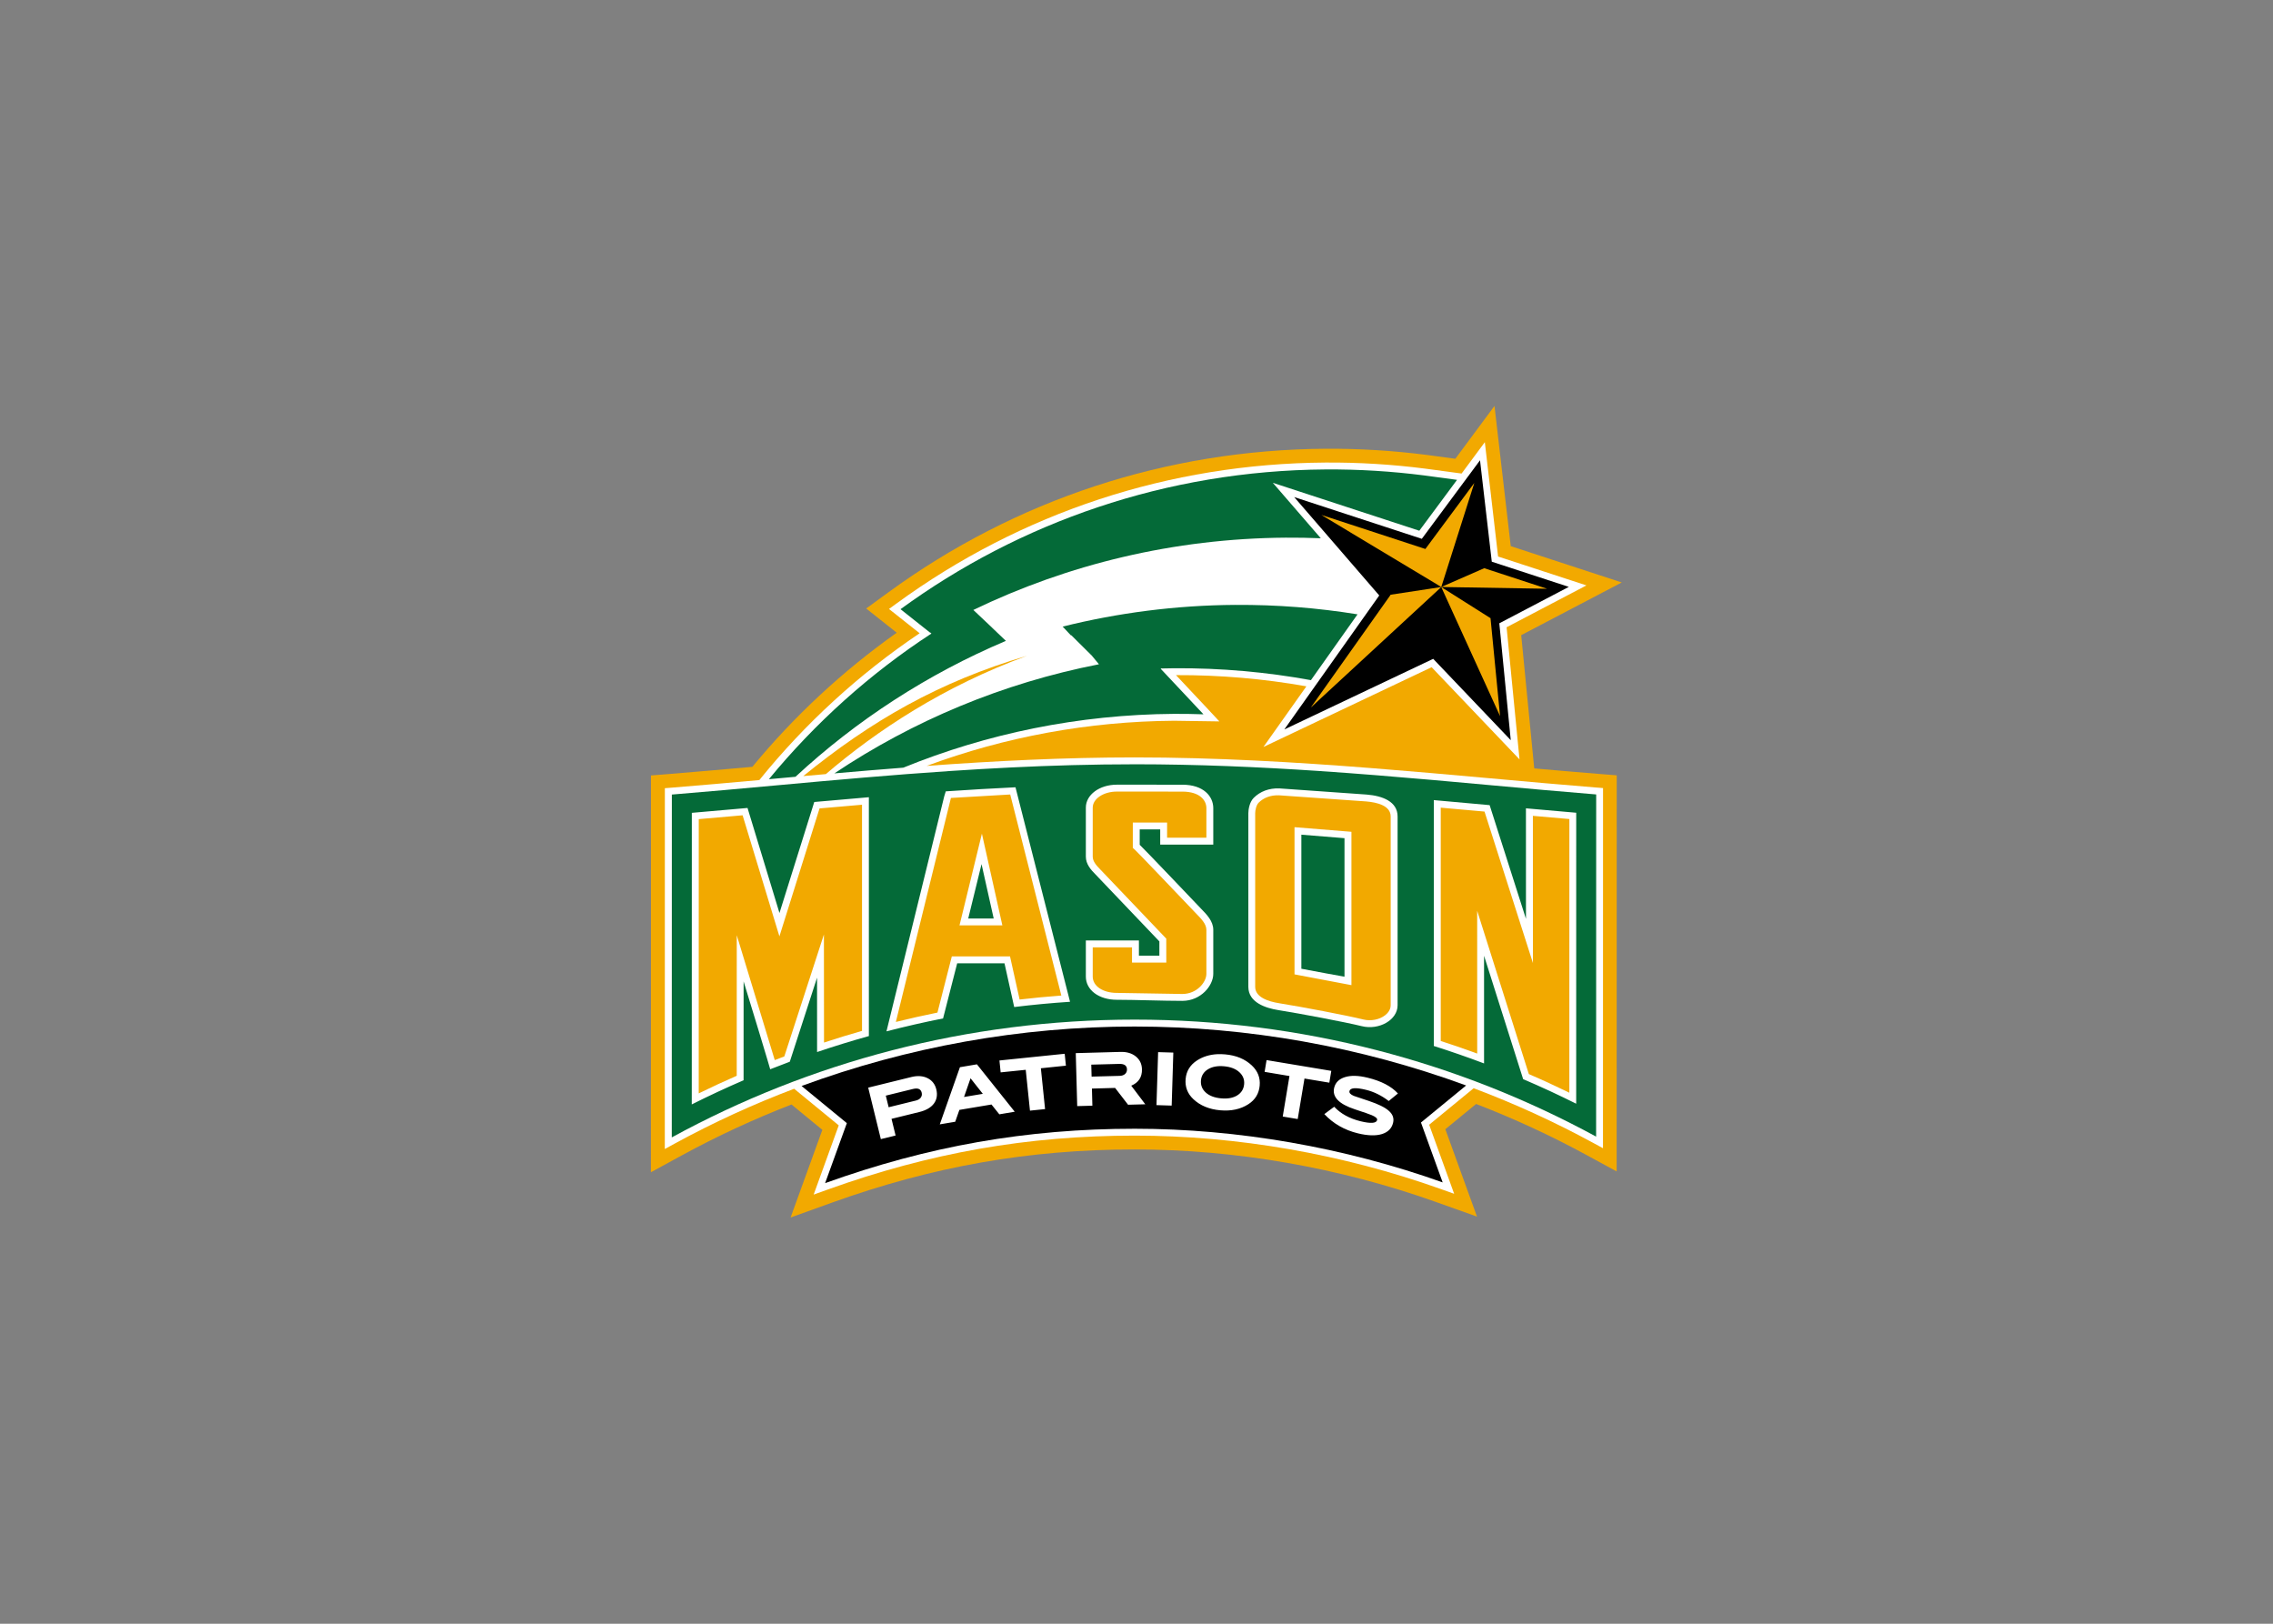
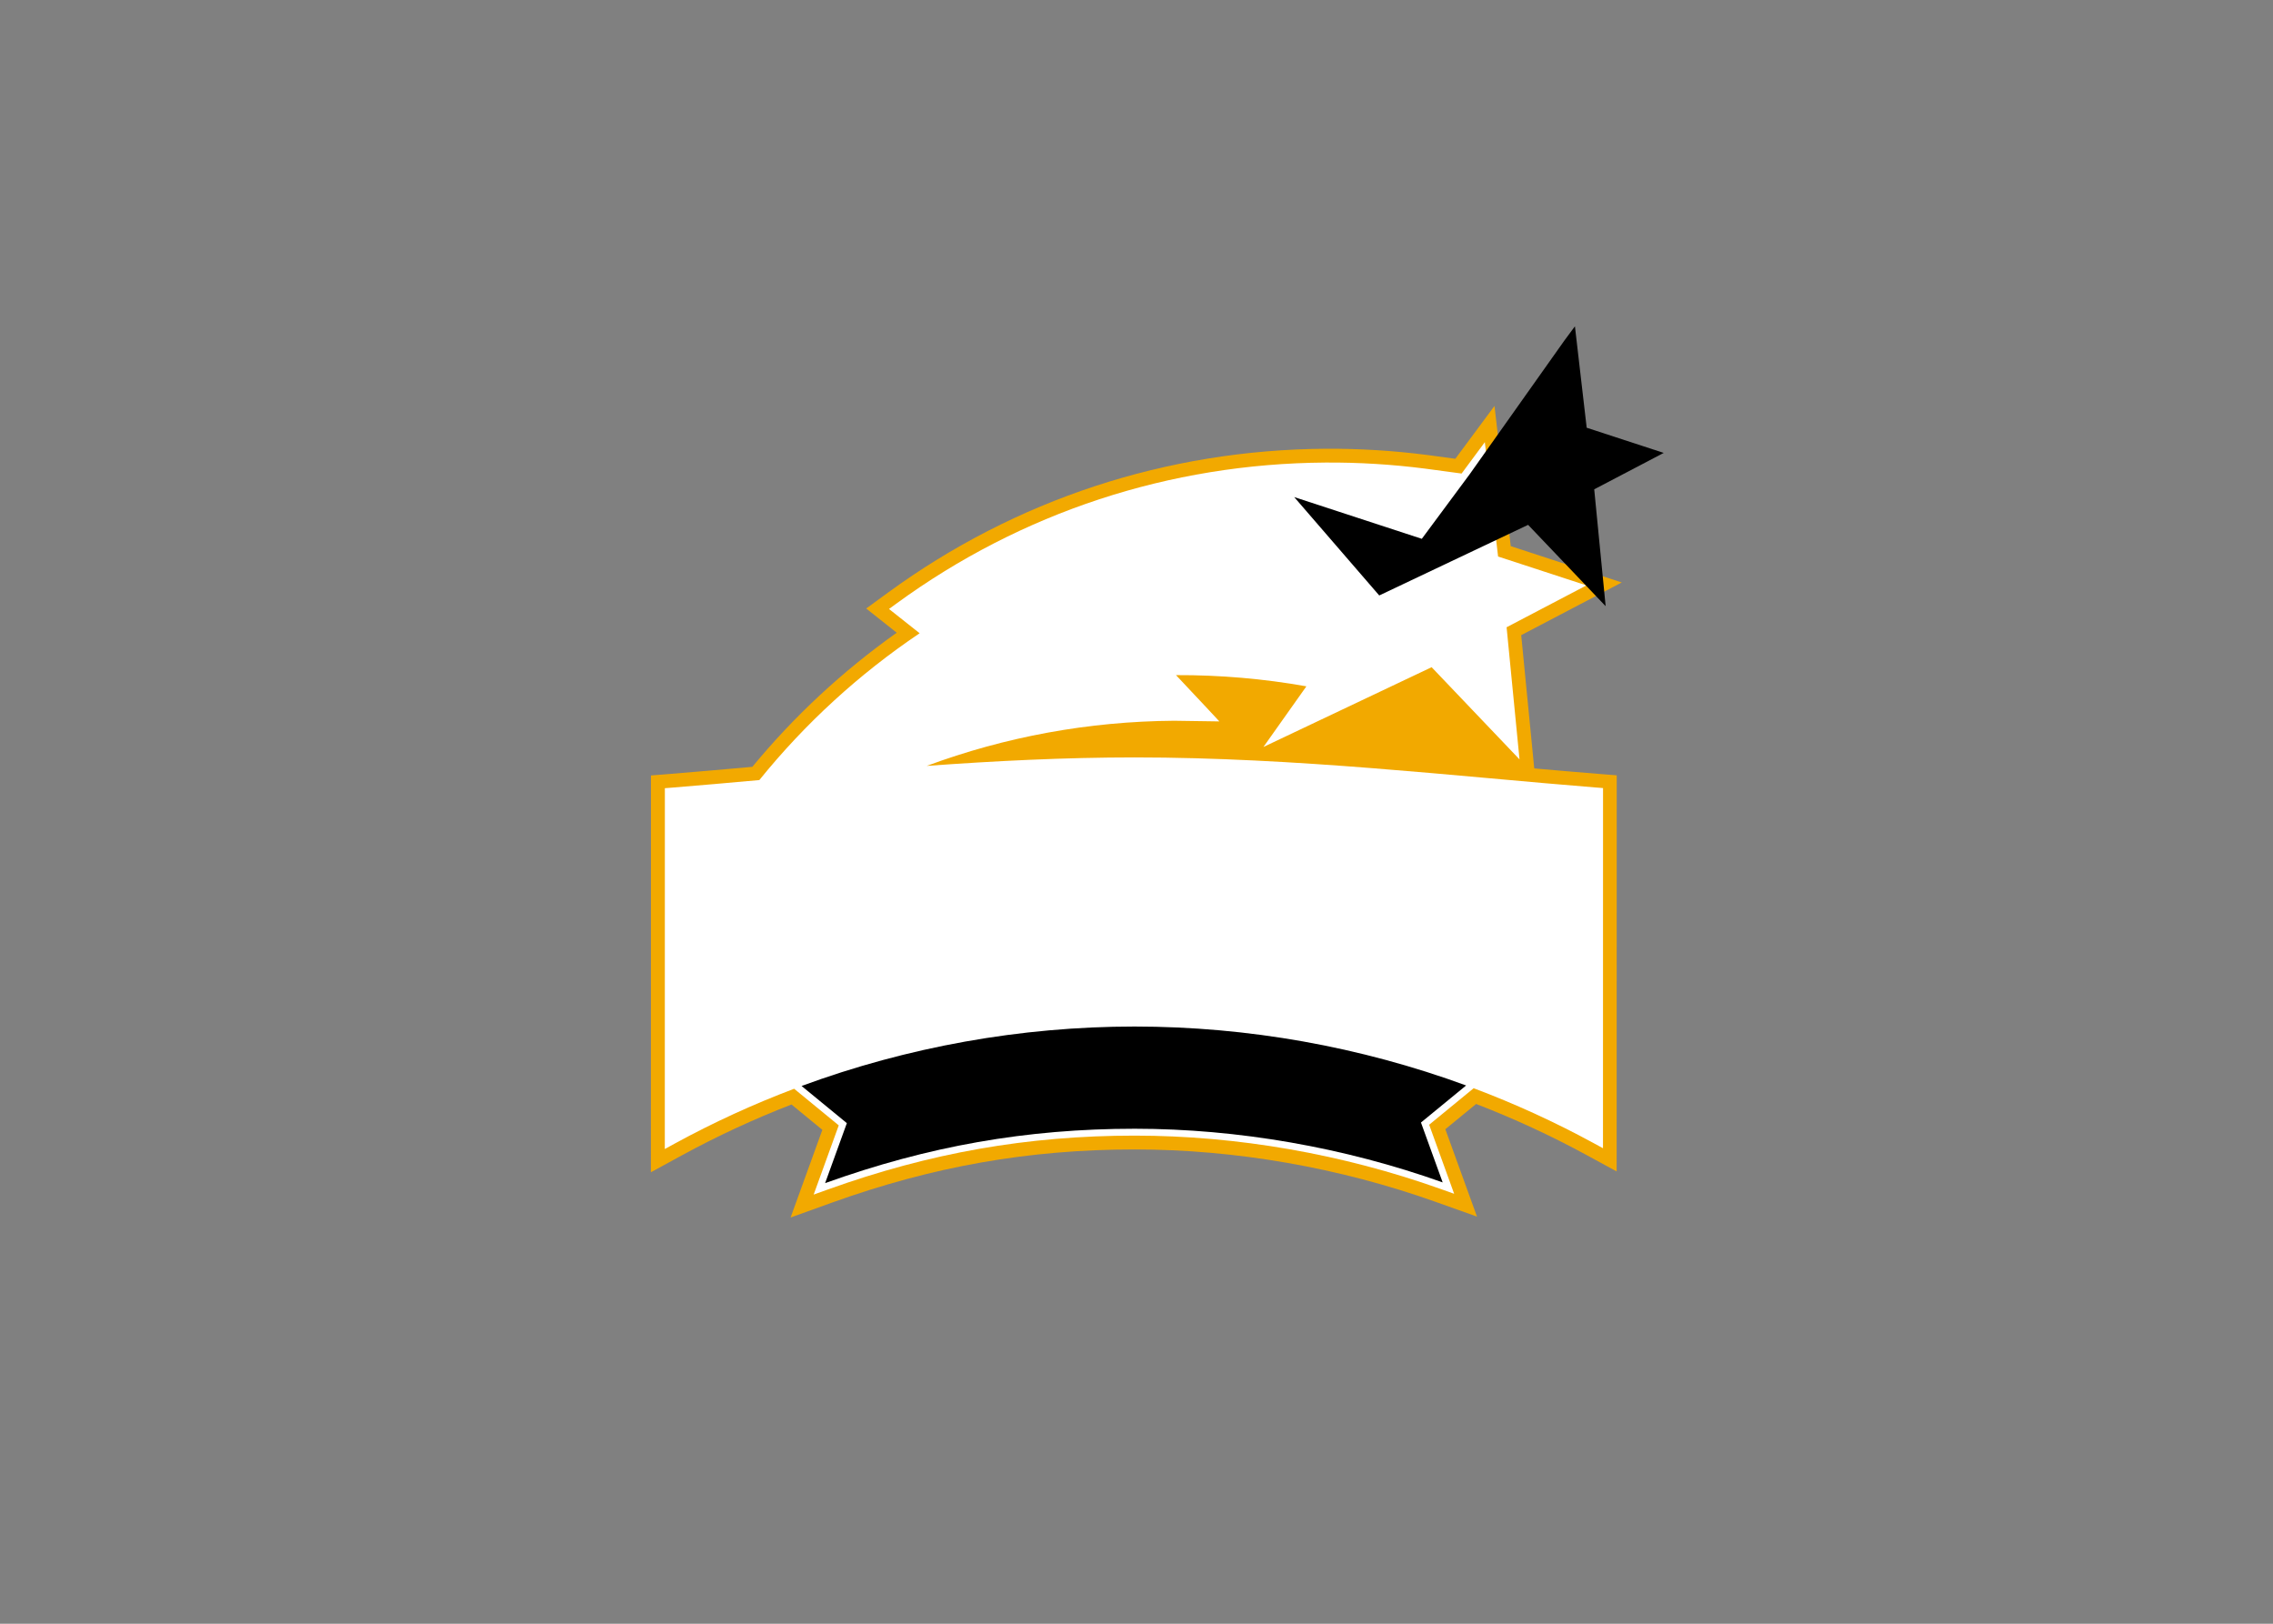
<svg xmlns="http://www.w3.org/2000/svg" clip-rule="evenodd" fill-rule="evenodd" stroke-linejoin="round" stroke-miterlimit="1.414" viewBox="0 0 560 400">
  <rect x="0" y="0" width="560" height="400" fill="#808080" stroke="none" />
  <g fill-rule="nonzero" transform="matrix(1.005 0 0 1.005 159.285 99.089)">
    <path d="m217.62 89.756c-1.046-10.712-2.918-29.861-3.195-32.664 3.245-1.701 24.649-12.916 24.649-12.916s-23.844-7.799-27.215-8.901c-.428-3.668-3.985-34.369-3.985-34.369l-5.091 6.868s-1.983 2.677-4.509 6.083l-6.973-.941c-8.277-1.061-16.659-1.57-24.946-1.514-38.877.266-75.918 12.453-107.12 35.23l-5.384 3.929s5.489 4.357 7.482 5.932c-13.278 9.419-25.192 20.498-35.391 32.875-6.878.614-13.62 1.213-20.186 1.741l-4.669.373-.015 97.267 7.502-4.096c8.709-4.755 17.721-8.931 26.963-12.513 3.169 2.606 6.364 5.223 7.567 6.209-1.228 3.386-7.789 21.494-7.789 21.494l10.163-3.658c24.739-8.89 48.311-13.031 74.188-13.031 24.669 0 50.183 4.443 73.785 12.855l10.133 3.612s-6.536-18.043-7.758-21.424c1.202-.986 4.392-3.597 7.542-6.188 9.242 3.567 18.254 7.723 26.963 12.458l7.492 4.075.02-97.09-4.669-.372c-5.087-.408-10.284-.855-15.557-1.323" fill="#f2a900" />
    <path d="m232.91 94.451c-34.54-2.768-73.71-7.392-113.27-7.392-17.177 0-34.274.865-50.953 2.078 19.198-7.119 39.683-10.918 60.633-11.064l11.109.161-2.702-2.903-2.606-2.778v.005l-.07-.075c-.005-.01-2.979-3.175-5.253-5.595 10.752-.045 21.484.881 31.964 2.747-5.595 7.894-10.531 14.863-10.531 14.863l41.232-19.552c1.539 1.615 21.544 22.596 21.544 22.596s-2.964-30.299-3.165-32.387c1.786-.936 19.572-10.259 19.572-10.259s-19.824-6.48-21.66-7.079c-.231-1.972-3.25-28.03-3.25-28.03l-2.546 3.437s-1.329 1.791-3.15 4.251l-8.956-1.207c-8.105-1.042-16.337-1.54-24.468-1.485-38.168.262-74.525 12.221-105.15 34.581l-1.796 1.308s5.645 4.473 7.512 5.953c-14.914 10.039-28.162 22.205-39.296 35.986-7.366.664-14.586 1.303-21.605 1.872l-1.555.12-.015 88.45 2.501-1.37c9.418-5.142 19.185-9.615 29.207-13.404 3.23 2.647 9.771 8.015 10.933 8.971-.695 1.917-6.149 16.971-6.149 16.971l3.386-1.217c25.122-9.031 49.056-13.238 75.335-13.238 25.051 0 50.958 4.518 74.917 13.056l3.376 1.202s-5.433-15.009-6.128-16.926c1.178-.966 7.784-6.385 10.908-8.95 10.022 3.773 19.788 8.226 29.207 13.348l2.496 1.358.015-88.281-1.555-.126" fill="#fff" />
-     <path d="m200.92 167.472c-25.907-9.499-53.499-14.445-81.287-14.445-27.914 0-55.622 4.986-81.624 14.571l11.099 9.107-5.328 14.707c25.222-9.067 49.378-13.333 75.903-13.333 25.247 0 51.406 4.573 75.486 13.152l-5.318-14.677zm.86-149.81s-10.435 14.078-11.723 15.814c-2.119-.694-31.28-10.229-31.28-10.229s19.275 22.304 20.845 24.115c-1.419 2.003-23.265 32.84-23.265 32.84l36.493-17.308c1.519 1.595 19.009 19.934 19.009 19.934s-2.597-26.576-2.803-28.644c1.751-.916 17.036-8.926 17.036-8.926l-18.883-6.173c-.226-1.942-2.883-24.86-2.883-24.86l-2.546 3.436" />
-     <path d="m166.43 16.474c-39.01.266-75.042 12.995-104.16 34.252l7.233 5.739.039-.024.299.252c-15.088 9.852-28.515 21.926-39.846 35.707 2.159-.191 4.334-.393 6.517-.589 14.959-13.867 32.398-25.202 51.586-33.317l-3.326-3.169.009-.008-4.662-4.402c23.134-11.16 49.106-17.529 76.561-17.72 2.888-.02 5.763.033 8.616.149-5.922-6.847-11.761-13.593-11.761-13.593s33.768 11.041 35.912 11.745c.775-1.046 5.577-7.522 9.245-12.469l-8.03-1.082c-7.92-1.016-16.011-1.525-24.237-1.47zm-22.122 33.199c-14.586.095-28.75 1.951-42.296 5.322l1.996 2.117.142.024 5.086 5.047h-.015l1.69 2.044c-23.658 4.619-45.625 13.88-64.856 26.745 5.57-.483 11.204-.961 16.895-1.399 20.478-8.342 42.895-13.026 66.39-13.191 2.415-.015 4.814.035 7.193.11l-2.61-2.775-.078-.087-7.807-8.309.094-.063c1.072-.03 2.155-.05 3.231-.055 11.467-.081 22.666.934 33.514 2.916 4.166-5.886 8.54-12.066 11.423-16.132-9.745-1.575-19.758-2.381-29.992-2.311zm-24.63 39.072c-10.278 0-20.406.295-30.338.778-4.966.242-9.883.534-14.748.857-14.595.97-28.715 2.249-42.223 3.483-9.007.822-17.737 1.625-26.163 2.303l-.018 84.036c33.701-18.4 72.359-28.87 113.47-28.87 40.971 0 79.512 10.39 113.13 28.679l.016-83.875c-8.405-.672-17.119-1.469-26.099-2.286-8.984-.821-18.234-1.659-27.713-2.415-4.742-.379-9.536-.737-14.386-1.063-14.55-.97-29.57-1.63-44.93-1.63z" fill="#046a38" />
-     <path d="m115.29 93.743c-4.262.005-7.594 2.476-7.594 5.621v12.004c0 1.846 1.216 3.221 2.358 4.363.066.061 15.663 16.426 15.668 16.43v3.491h-5.015v-3.719h-13.011v8.852c0 3.291 3.191 5.684 7.594 5.684 4.407 0 11.359.267 16.053.267 4.584 0 7.594-3.766 7.594-6.619v-10.778c0-2.143-1.588-3.759-3.042-5.244 0 0-13.935-14.652-14.992-15.613v-3.773h5.023v3.726h13.011v-8.946c0-2.858-2.347-5.739-7.594-5.739l-16.053-.008zm-24.834.637c-5.766.276-11.474.616-17.099.998l-.377 1.226-14.159 57.603c4.593-1.187 9.216-2.247 13.876-3.168.452-1.766 2.93-11.456 3.459-13.514h11.596c.427 1.937 2.004 9.018 2.382 10.723 4.548-.558 9.108-.987 13.687-1.289l-13.369-52.568zm64.631.275c-2.481-.081-4.642.724-6.242 2.319-1.042 1.046-1.313 2.91-1.313 3.75v42.578c0 3.854 4.303 5.214 7.327 5.692 5.318.845 16.504 2.957 20.464 3.938 4.262 1.057 8.797-1.52 8.797-5.118v-46.273c0-3.672-3.69-5.06-7.595-5.377l-21.375-1.509h-.055zm-100.58 2.162c-4.533.377-9.006.774-13.388 1.171-1.263 4.025-6.396 20.411-8.53 27.209-2.022-6.651-6.698-22.018-7.83-25.747-4.573.403-10.355.903-13.656 1.195 0 7.225-.01 59.036-.015 71.47 4.176-2.098 8.412-4.068 12.704-5.919 0-2.717.007-14.946.007-24.229 2.446 7.979 5.293 17.31 5.826 19.166l.692 2.366c1.6-.634 3.198-1.249 4.803-1.848.705-2.168 4.102-12.625 6.683-20.605 0 6.551.003 16.148.008 18.231 4.196-1.418 8.43-2.727 12.696-3.915zm138.49.707v60.268c4.141 1.314 8.254 2.742 12.319 4.277v-26.391c3.311 10.395 8.351 26.339 9.583 30.243 4.393 1.877 8.732 3.884 13.003 6.022 0-12.402.008-64.096.008-71.321-2.978-.262-7.989-.702-12.327-1.085.005 4.478.008 27.091.008 27.091-3.079-9.66-7.578-23.728-8.907-27.869-4.468-.407-9.032-.827-13.687-1.234zm-32.468 8.475c2.576.207 8.33.671 10.574.857.005 2.979 0 30.055 0 33.954 0 0-8.264-1.477-10.574-1.95zm-78.401 7.217c1.328 5.937 2.451 10.978 2.98 13.333h-6.25l.008-.015s1.738-7.109 3.262-13.317zm34.025 46.031-10.927.299.354 12.987 3.718-.102-.11-4.198 5.684-.158 3.176 4.12 4.222-.11-3.444-4.56c1.806-.755 2.681-2.107 2.626-4.049-.036-1.298-.539-2.336-1.51-3.121-.976-.785-2.239-1.154-3.789-1.108zm9.261.055-.401 12.987 3.726.118.401-12.995zm-22.901.401-15.998 1.643.299 2.917 6.147-.629 1.038 10.008 3.703-.378-1.03-10.008 6.14-.636zm37.397.102c-1.879.095-3.538.609-4.969 1.541-1.685 1.092-2.606 2.599-2.783 4.52-.176 1.953.454 3.605 1.903 4.969 1.665 1.565 3.857 2.474 6.564 2.72 2.692.242 4.996-.256 6.919-1.494 1.67-1.081 2.591-2.599 2.767-4.552.176-1.922-.467-3.566-1.926-4.944-1.655-1.565-3.828-2.471-6.525-2.713-.676-.061-1.324-.078-1.95-.047zm12.091 1.447-.48 2.885 6.093 1.022-1.651 9.929 3.672.613 1.658-9.929 6.093 1.014.48-2.893zm-36.124.935c1.243-.035 1.877.408 1.903 1.329.015.463-.142.848-.464 1.14-.327.292-.773.449-1.337.464l-6.871.181-.078-2.933zm-34.882.103-4.167.707-4.937 14.009 3.781-.637 1.022-2.908 7.87-1.321 1.926 2.406 3.774-.637zm60.59.479c1.585.141 2.831.621 3.726 1.431.896.815 1.293 1.807 1.188 2.964-.106 1.187-.672 2.102-1.683 2.736-1.016.634-2.331.877-3.946.731-1.631-.146-2.891-.626-3.782-1.431-.89-.81-1.277-1.8-1.171-2.987.105-1.163.677-2.066 1.714-2.705 1.036-.639 2.354-.885 3.954-.739zm32.107 2.351c-.925-.023-1.744.08-2.468.306-1.449.448-2.338 1.32-2.65 2.603-.543 2.239 1.149 4.002 5.079 5.291 2.244.734 3.633 1.215 4.166 1.446.946.403 1.377.8 1.282 1.187-.191.795-1.535.903-4.025.299-2.747-.669-4.909-1.861-6.494-3.561l-2.421 1.8c2.198 2.345 4.945 3.917 8.231 4.717 2.42.589 4.392.646 5.912.173 1.474-.468 2.38-1.383 2.712-2.752.272-1.122-.083-2.113-1.069-2.963-.926-.821-2.547-1.618-4.867-2.398-1.232-.413-2.461-.822-3.679-1.234-.825-.348-1.188-.748-1.077-1.195.191-.805 1.543-.908 4.049-.299 1.957.478 3.813 1.39 5.574 2.744l2.256-1.848c-1.615-1.766-4.096-3.058-7.437-3.868-1.122-.274-2.149-.425-3.074-.448zm-106.62.071c-.656-.048-1.363.018-2.115.204l-10.613 2.61 3.098 12.618 3.616-.888-.998-4.081 6.816-1.674c1.655-.408 2.839-1.092 3.569-2.068.724-.976.921-2.145.589-3.498-.312-1.263-1.021-2.172-2.138-2.736-.558-.279-1.168-.44-1.824-.487zm12.358.518 3.011 3.813-4.607.771zm-13.305 2.51c.719.001 1.163.339 1.329 1.007.11.458.036.861-.221 1.218-.251.353-.654.588-1.202.724l-6.675 1.643-.699-2.846 6.658-1.635c.302-.075.57-.111.81-.11z" fill="#fff" />
-     <path d="m202.93 19.784c-1.147 1.55-11.816 15.935-11.816 15.935l-.181.251s-22.904-7.495-25.495-8.341l29.394 17.657 8.097-25.503zm-8.097 25.503 25.927.432c-1.686-.553-15.401-5.039-15.401-5.039zm-.008.008-12.476 1.894c.025.031.039.048.039.048s-17.851 25.202-19.552 27.602h.008l31.981-29.536 14.418 31.643c-.211-2.204-2.335-23.962-2.335-23.962s.006-.014.032-.024l-12.112-7.664zm-101.54 16.854c-21.67 6.39-38.214 15.959-54.858 29.489 1.836-.161 3.683-.326 5.535-.487 12.457-10.672 28.966-21.575 49.323-29.002zm22.004 33.286c-3.256 0-5.904 1.767-5.904 3.931v12.004c0 1.081.711 2.011 1.863 3.168.015.015.052.049 14.316 15.008l1.847 1.934v.684l.008 5.189h-8.404v-3.727h-9.63v7.162c0 2.314 2.483 3.994 5.904 3.994l16.053.267c3.602 0 5.904-2.917 5.904-4.929v-10.778c0-1.454-1.242-2.713-2.555-4.057-5.605-5.891-14.189-14.871-14.929-15.55l-.55-.503v-6.21h8.404v3.726h9.63v-7.256c0-1.872-1.547-4.049-5.904-4.049zm-26.132.715c-2.149.126-12.681.739-14.528.849-.005.01-.032.095-.032.095 0 .005-10.682 43.455-13.475 54.81 3.381-.836 6.791-1.612 10.196-2.296.448-1.751 3.522-13.773 3.522-13.773h14.269s2.255 10.141 2.351 10.574c3.396-.397 6.812-.723 10.228-.975-.891-3.507-11.902-46.812-12.531-49.283zm65.871.197c-2.003-.061-3.727.566-4.985 1.824-.563.563-.833 1.853-.833 2.547v42.586c0 2.551 3.212 3.589 5.904 4.017 5.454.87 16.64 2.997 20.605 3.978 1.852.458 3.955.046 5.354-1.046.503-.397 1.352-1.239 1.352-2.437v-46.273c0-2.651-3.288-3.468-6.046-3.695.02 0-21.352-1.501-21.352-1.501zm-102.2 2.314c-2.461.211-8.812.763-10.417.904-.02.06-9.835 31.36-9.835 31.36s-8.306-27.312-9.025-29.677c-1.937.171-8.594.757-10.747.943 0 2.717-.008 62.433-.008 67.223 3.069-1.499 6.181-2.947 9.316-4.316 0-1.373.008-34.449.008-34.449l9.135 30.015s.08.253.181.59c1.076-.408 1.713-.655 2.342-.896.448-1.389 9.709-29.897 9.709-29.897s.019 23.736.024 26.493c3.089-1.017 6.201-1.977 9.316-2.862v-55.43zm141.87.715v57.193c3.014.971 6 2.01 8.938 3.082 0-3.945-.008-34.999-.008-34.999l12.665 40.031c3.351 1.444 6.669 2.983 9.929 4.568 0-4.866.008-64.237.008-67.082-1.881-.166-7.381-.651-8.946-.787 0 3.205.015 36.084.015 36.084s-11.71-36.617-11.871-37.13c-1.61-.14-8.235-.737-10.731-.959zm-35.848 4.788 13.954 1.132v37.586l-13.954-2.641zm-76.634 1.588 5.015 22.484h-10.511l.519-2.107 4.976-20.377z" fill="#f2a900" />
+     <path d="m200.92 167.472c-25.907-9.499-53.499-14.445-81.287-14.445-27.914 0-55.622 4.986-81.624 14.571l11.099 9.107-5.328 14.707c25.222-9.067 49.378-13.333 75.903-13.333 25.247 0 51.406 4.573 75.486 13.152l-5.318-14.677zm.86-149.81s-10.435 14.078-11.723 15.814c-2.119-.694-31.28-10.229-31.28-10.229s19.275 22.304 20.845 24.115l36.493-17.308c1.519 1.595 19.009 19.934 19.009 19.934s-2.597-26.576-2.803-28.644c1.751-.916 17.036-8.926 17.036-8.926l-18.883-6.173c-.226-1.942-2.883-24.86-2.883-24.86l-2.546 3.436" />
  </g>
</svg>